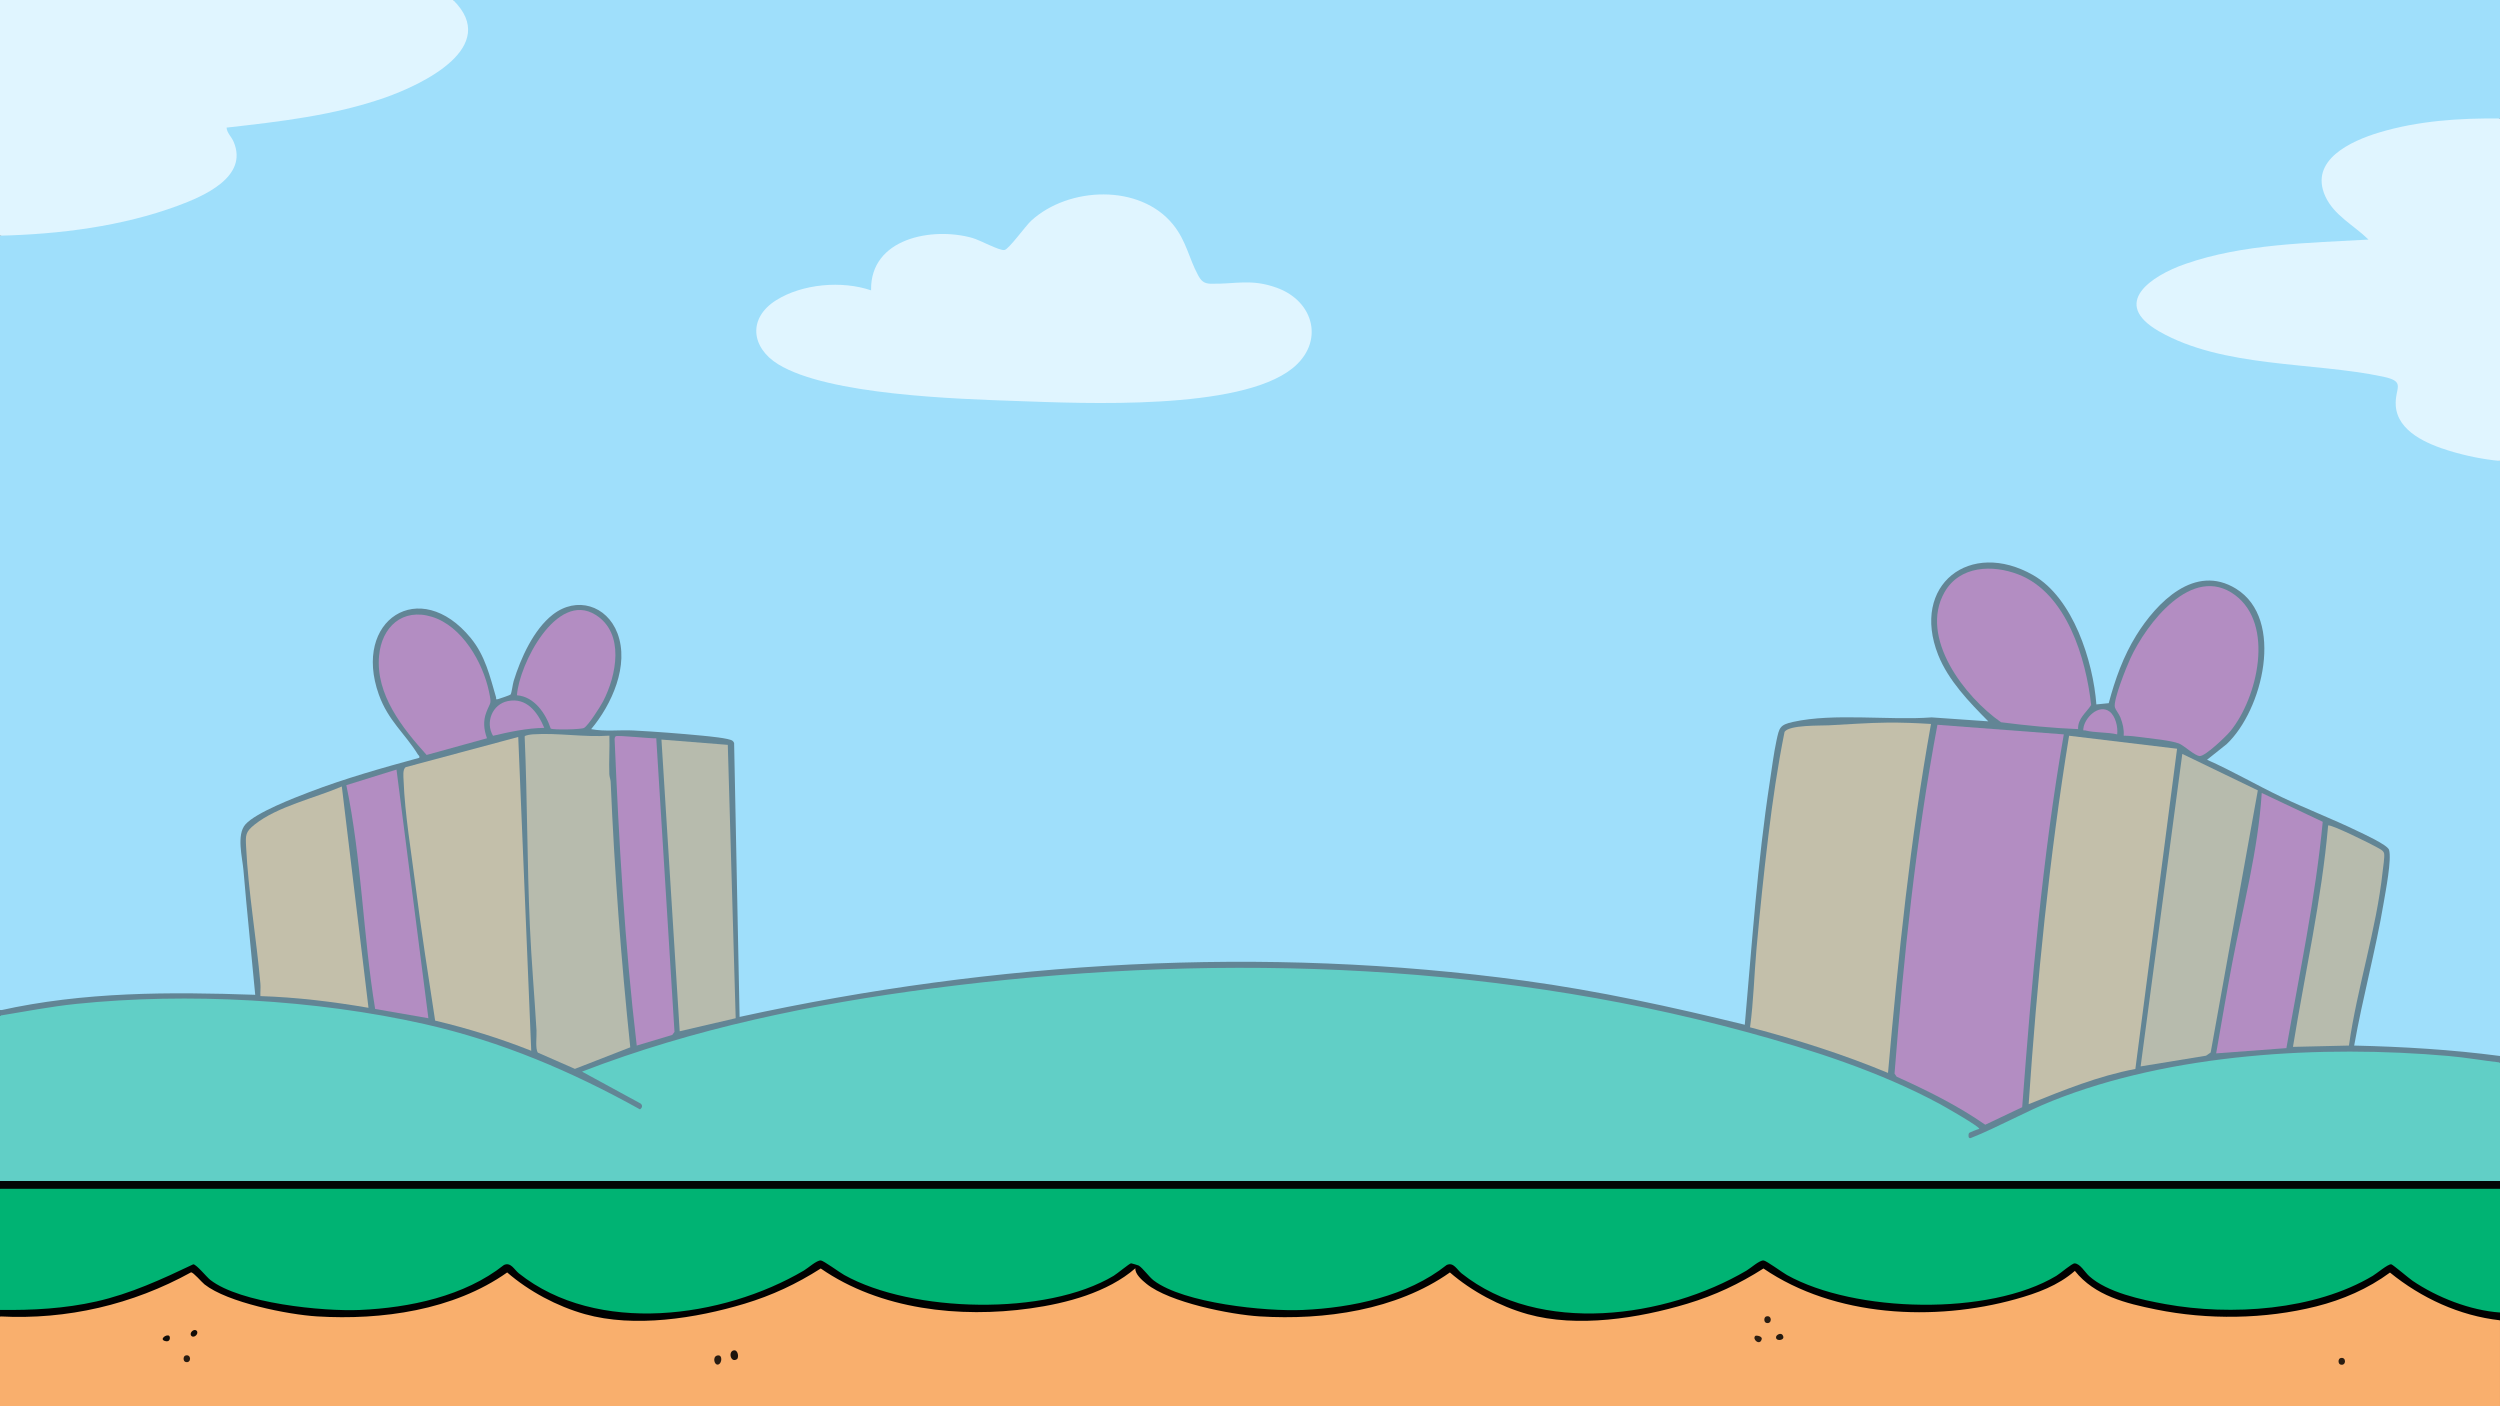
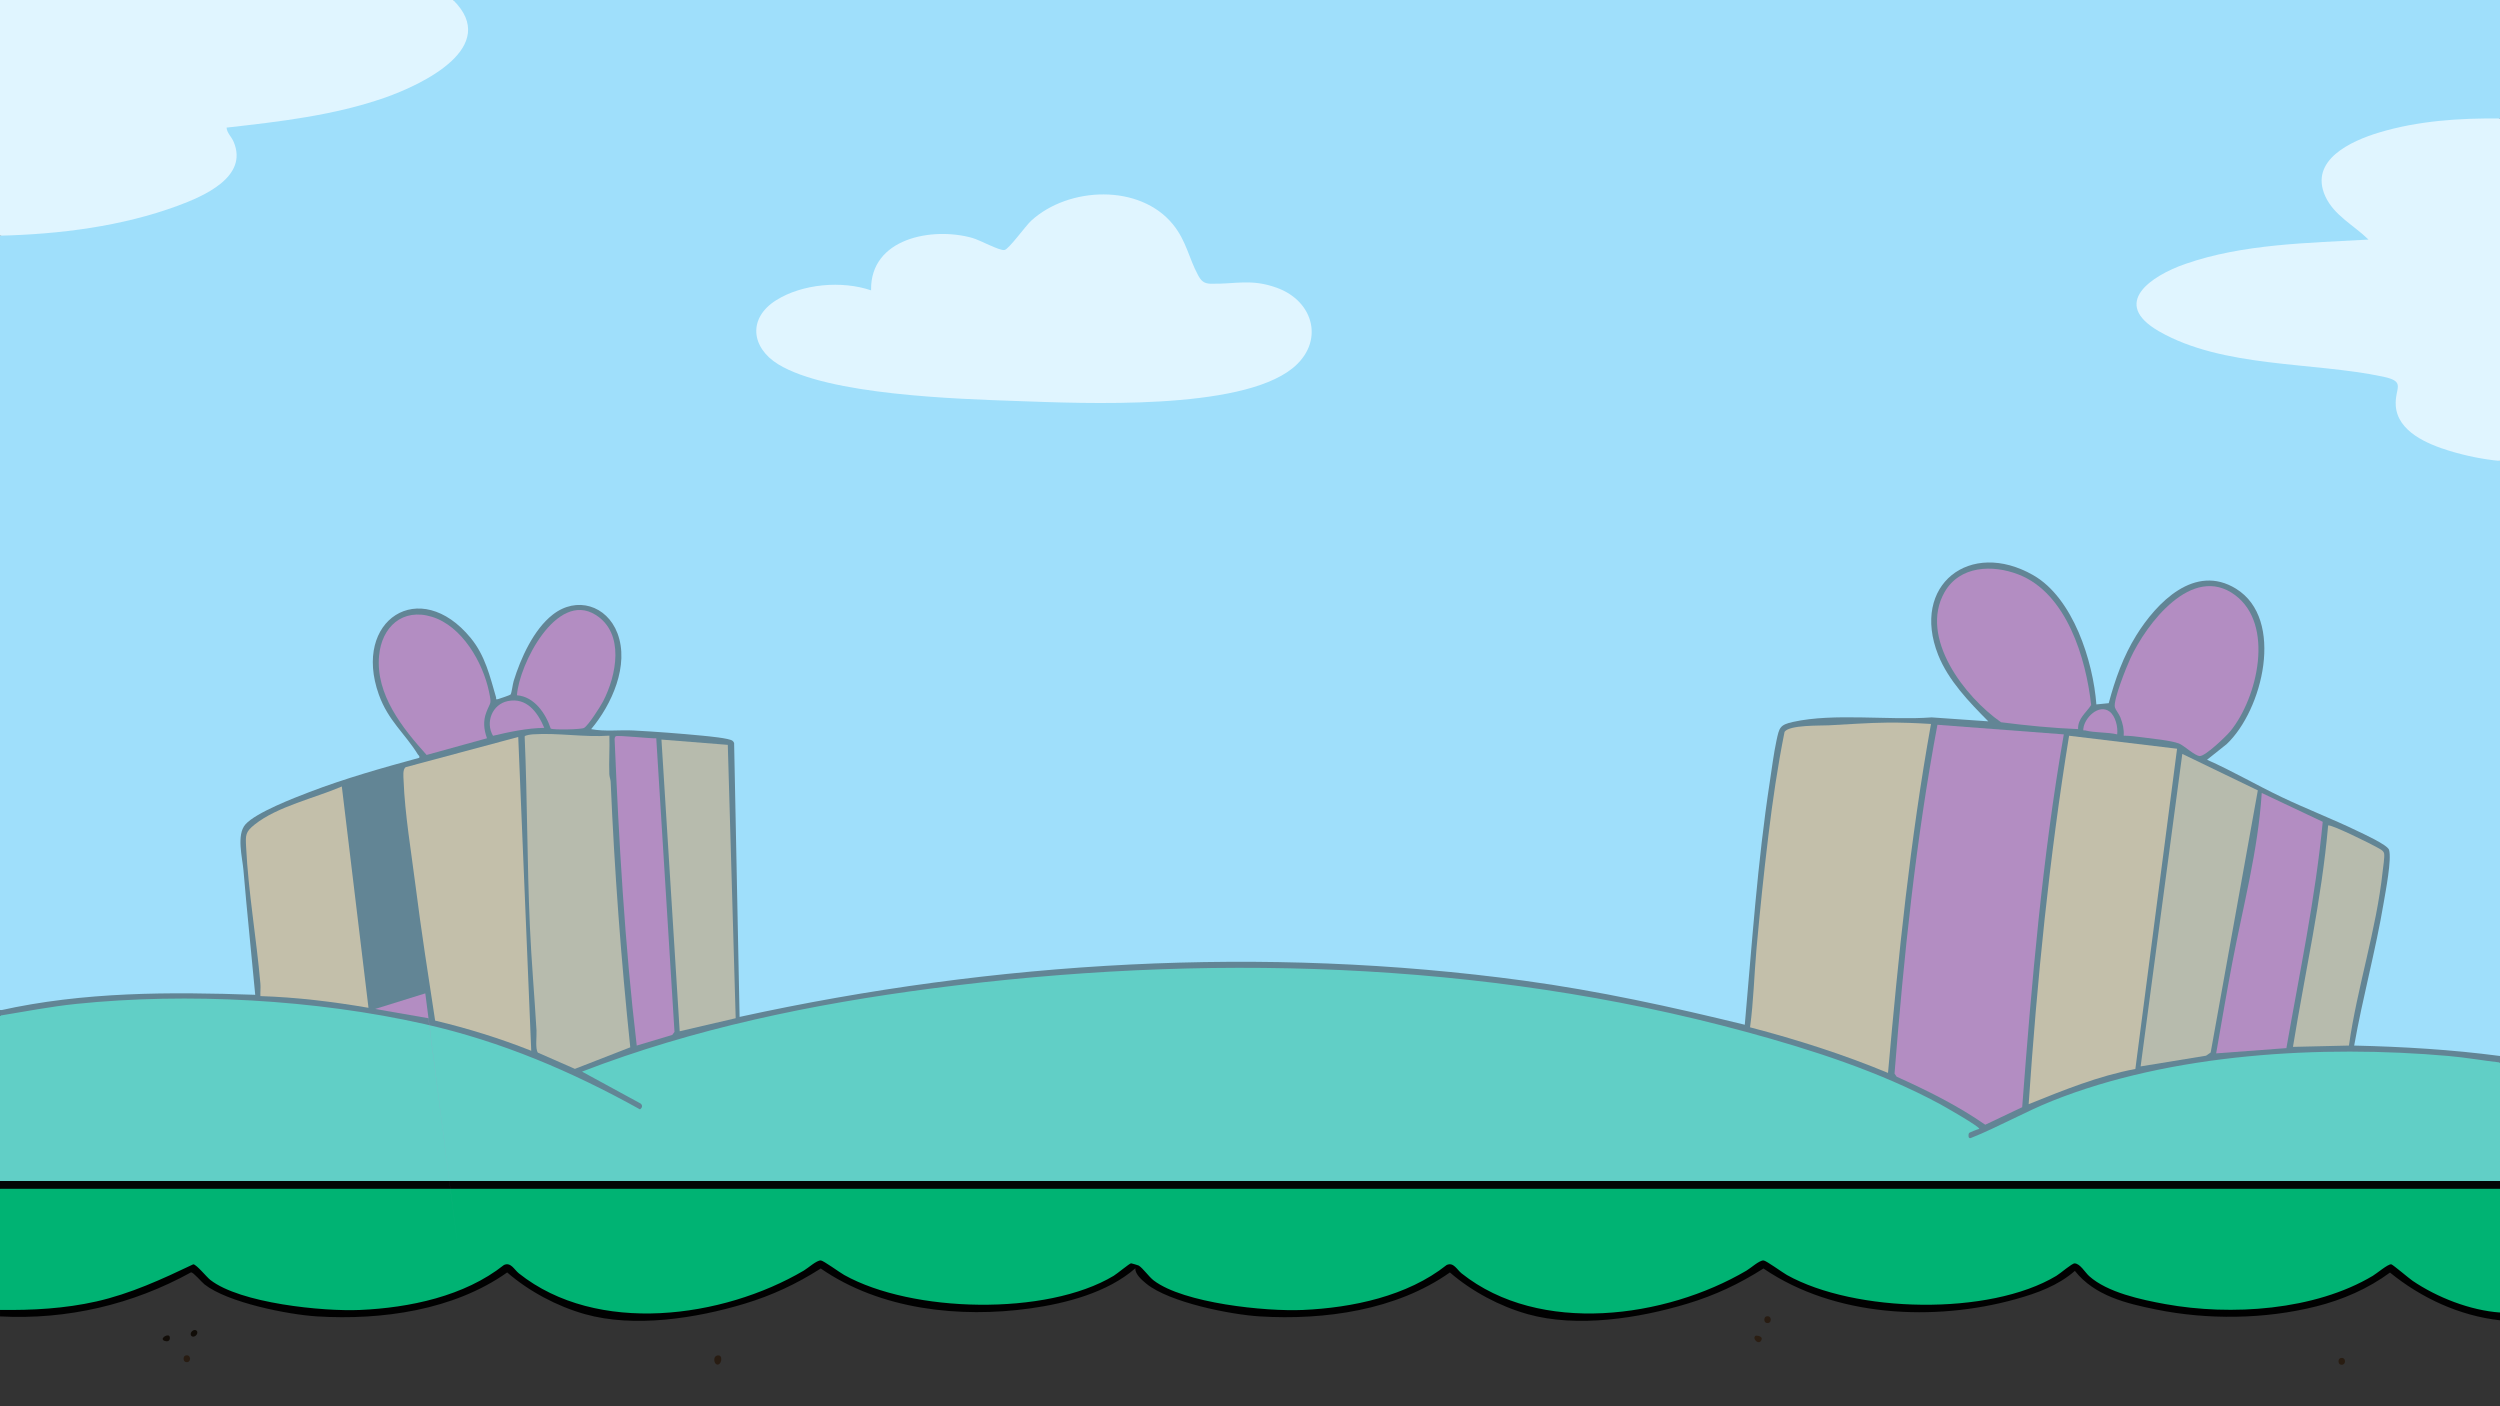
<svg xmlns="http://www.w3.org/2000/svg" id="Layer_1" data-name="Layer 1" viewBox="0 0 3840 2160">
  <rect x="0" y="0" width="3840" height="2160" fill="#333333" stroke="none" />
  <defs>
    <style>
      .cls-1 {
        fill: #010101;
      }

      .cls-2 {
        fill: #00b373;
      }

      .cls-3 {
        fill: #b38dc2;
      }

      .cls-4 {
        fill: #61cfc6;
      }

      .cls-5 {
        fill: #1d140d;
      }

      .cls-6 {
        fill: #2b1e13;
      }

      .cls-7 {
        fill: #100c07;
      }

      .cls-8 {
        fill: #251a10;
      }

      .cls-9 {
        fill: #9fdffb;
      }

      .cls-10 {
        fill: #e0f5ff;
      }

      .cls-11 {
        fill: #120d08;
      }

      .cls-12 {
        fill: #c3bfaa;
      }

      .cls-13 {
        fill: #b7bbad;
      }

      .cls-14 {
        fill: #020605;
      }

      .cls-15 {
        fill: #628595;
      }

      .cls-16 {
        fill: #f9af6d;
      }

      .cls-17 {
        fill: #281c12;
      }

      .cls-18 {
        fill: #291d12;
      }
    </style>
  </defs>
  <path class="cls-9" d="M696,0h3144v182c-1.84,1-3.7,1.93-5.65,2.61s-3.75,1.22-5.64,1.31c-54.63,2.5-97.19,4.49-151.48,15.52-23.49,4.77-53.95,15.64-73.97,28.41-71.2,45.39-13.76,97.05,34.26,132.15,2.82,6.52,3.55,9.6-4.55,10.19-84.38,3.22-165.59,8.46-247.89,28.53-54.96,13.4-155.73,62.35-59.32,108.87,54.78,26.43,110.93,38.18,171.3,44.17,53.65,4.52,106.97,11.19,159.98,20,12.77,2.29,31.87,6.02,29.88,22.64-10.58,37.68,5.77,59.96,38.95,77.57,31.21,16.57,70.35,23.61,105.43,29.1l8.7,4.94v914l-10.94,1.28c-71.7-6.08-143.48-11.17-215.34-15.26-.17-9.87,1.15-19.63,3.31-29.24,13.49-61.33,26.22-122.78,38.89-184.27,3.08-14.95,14.54-78.18,9.93-87.77-2.4-4.99-23.6-15.76-29.59-18.53-84.22-36.14-167-76.12-248.34-119.93l1.38-5.85c77.06-41.87,129.8-218.17,31.02-261.01-87.51-37.96-165.99,114.16-178.67,180.84-1.25,2.65-26.56,6.51-25.69-2.16-9.61-86.86-45.97-195.34-144.06-210.88-54.93-8.7-101.51,26.78-101.58,83.53-.08,61.02,43.01,109.08,84.2,150.1,2.74,4.03.97,6.17-2.17,9.03-66.1-5.86-134.49-6.63-203.66-6.05-31.97.27-58.62,1.65-90.26,6.2-16.1,2.31-21.41,5.71-24.81,21.52-9.88,45.93-16.59,97.6-21.81,145.04-9.91,89.9-18.58,179.88-25.59,270.06-.54,30.85-2.67,32.55-32.08,23.22-496.44-126.71-1019.64-112.09-1518.94-7.23l-3.23-3.96-8.22-418.46c-2.79-9.81-171.25-17.53-202.62-16.54-18.57.89-19.2-8.25-1.88-27.44,31.54-42.05,52.01-131.03-5.39-159.46-66.49-32.93-117.5,76.69-125.49,128.55-3.1,5.25-25.02,14.09-29.67,7.38-12.29-51.51-31.29-101.99-81.06-127.38-45.98-23.45-92.27,2.79-99.7,52.99-8.8,59.42,26.53,104.16,61.59,147.64,10.96,12.18,10.16,19.53-2.4,22.05-32.46,8.89-64.83,18.08-96.93,28.25-28.7,9.09-143.61,47.12-161.49,72.29-5.71,8.04-5.59,19.69-5.17,29.33,8.49,74.04,16.29,153.23,20.98,229.84-39.87,1.17-79.81,1.18-119.81.02-87.57-2.54-171.53,9.04-257.51,22.69-5.71.91-11.52.32-17.21-.41V362l6.61-2.85c99.22-6.79,203.76-17,294.3-58.87,44.57-20.61,78.64-50.87,44.14-98.9-1.73-6.05,1.51-10.22,8.74-10.04,90.37-9.57,180.93-21.94,264.53-56.3,49.02-20.15,133.77-70.3,78.21-128.78l-.53-6.27Z" />
  <path class="cls-4" d="M0,1560c2.08-1.38,4.2-2.7,6.43-3.76s4.38-2.07,6.65-2.46c209.48-36.18,431.46-32.04,639.83,15.3,122.3,27.79,219.11,73.13,329.14,130.44,5.79,3.02-85.75-44.26-87.86-48.84-3.36-7.29-1.47-10.4,8.82-12.38,144.88-54.69,296.48-89.53,449.36-112.86,466.71-71.21,963.17-60.44,1415.59,80.31,61.75,19.21,117.92,41.72,176.89,67.88,9.15,4.06,97.03,50.11,98.08,57.43s-16.36,12.98-15.37,12.55c74.71-35.58,146.19-68.99,227.34-90.51,178.79-47.42,392.3-53.67,574.34-26.45,1.86.28,3.64,1.13,5.46,2.03s3.6,2.09,5.3,3.32v182l-1.94,4H2.53l-2.53-4v-254Z" />
  <path class="cls-2" d="M3840,1826v190c-1.18.92-2.39,1.77-3.71,2.37-8.03,3.67-43.01-6.41-53.64-9.75-42.13-13.23-78.8-34.89-110.29-62.93-113.59,81.37-271.99,84.28-403.78,48.37-34.61-7.61-58.24-27.21-81.86-49.63-63.3,50.51-151.43,64.12-232.28,63.64-86.88-.51-176.17-17.55-245.76-67.99-138.27,90.39-348.93,123.77-481.89,5.77-104.33,74.82-244.58,82.9-366.83,57.64-42.71-8.82-84.86-20.41-111.73-55.31-3.1-1.86-6.61-3.05-10.5-3.57-61.94,50.85-151.73,63.94-231.29,63.47-86.88-.51-176.16-17.55-245.75-67.99-138.27,90.39-348.92,123.77-481.89,5.77-96.71,69.86-224.31,80.85-339.01,62.58-52.92-8.43-108.78-19.88-142.41-62.78-59.79,30.64-121.37,54.95-188.23,64.49-21.79,3.11-86.26,10.76-103.44,4.6-1.97-.71-3.85-1.68-5.71-2.73v-186l1.94-4h3835.53l2.53,4Z" />
-   <path class="cls-16" d="M0,2022l12.7-3.47c97.58,3.26,194.24-21.39,279.9-67.85,9.71,4.75,18.77,11.86,27.18,21.35,138.1,70.73,326.24,63.14,459.31-21.02,137.62,117.85,336.99,78.26,481.62-6.18,113.42,74.44,281.73,86.03,407.81,40.67,28.03-10.08,51.13-23.91,75.59-39.87,14.08,27.1,44.05,39.33,72.53,48.79,130.48,43.33,292.54,32.7,410.45-43.4,137.62,117.85,336.99,78.27,481.62-6.19,101.88,65.98,225.13,78.64,342.67,57.05,48.74-8.95,95.98-23.58,135.81-53,40.32,43.37,103.59,57.88,161.21,64.65,111.26,13.07,228.6,2.05,322.66-62.32,48,35.59,100.79,63.6,160.61,71.71l8.31,5.1v132H0v-138Z" />
  <path class="cls-10" d="M696,0c73.36,72.23-47.1,129.8-104.96,150.04-77.9,27.24-161.36,36.76-243.04,45.97.62,8.3,7.56,13.96,10.97,22.02,22.8,53.83-46.48,83.44-85.94,98.01-86.11,31.8-181.58,43.73-273.04,45.96V0h696Z" />
  <path class="cls-10" d="M3840,182v526c-25.88-2.38-52.73-7.92-77.53-15.47-33.04-10.06-79.91-29.26-82.56-69.44-1.8-27.42,16.74-36.84-19.46-44.54-107.45-22.86-246.09-13.19-344.29-69.71-75.28-43.32-11.23-85.43,40.3-103.38,89.03-31.02,188.21-32.09,281.54-37.48-21.99-21.72-53.01-37.02-66.39-66.59-25.22-55.76,40.22-85.09,82.86-97.91,59.47-17.89,123.63-22.26,185.53-21.47Z" />
  <path class="cls-15" d="M0,1552c128.37-28.71,261.13-28.62,392.01-23.99-5.85-63.66-12.68-127.25-18.03-190.99-1.68-19.95-11.17-54.87,3.14-70.9,16.11-18.03,74.31-40.41,98.38-49.62,54.86-20.97,111.86-37.05,168.49-52.52.92-3.16-1.03-3.38-2.01-4.97-20.14-32.69-45.67-51.95-60.03-91.97-41.21-114.89,63.02-182.29,141.07-87.07,22.28,27.17,29.43,58.65,38.92,91.13.57,1.94-1.12,3.95,2.92,2.79,2.55-.73,18.77-6.23,19.35-7.09,1.77-2.6,3.24-15.8,4.79-20.8,10.82-34.97,30.5-78.92,60.04-101.96,36.68-28.61,83-14.21,99.33,28.57,18.71,49.02-8.73,109.69-40.38,147.36,21.37,4.06,43.35.9,64.98,2.04,34.15,1.8,71.91,4.71,106,8,8.39.81,41.41,3.88,46.17,7.83,1.17.97,2.06,2.04,2.46,3.54l8.4,420.6c392.51-85.93,805.54-110.09,1204.71-55.71,114.51,15.6,227.25,40.32,339.28,67.73,11.03-124.26,19.47-249.34,38.34-372.68,3.13-20.45,6.01-43.75,10.31-63.69s5.02-24.24,25.26-28.74c63.32-14.09,147.66-2.06,213.18-6.98l86.92,6.06c-29.21-29.41-61.43-62.82-76.97-102.01-42.45-107.07,48.54-178.51,146.31-122.31,60.96,35.05,91.67,131.79,96.67,198.34l18.99-1.91c9.61-36.21,22.39-71.98,42.17-103.92,31.38-50.67,89.98-111.13,153.48-71.81,75.41,46.69,40.72,186.74-14.6,238.69l-30.03,23.93c39.04,17.27,76.2,39.06,114.63,57.38,38.22,18.23,78,33.49,116.07,51.93,8.98,4.35,46.59,21.37,48.87,29.13,4.26,14.51-5.3,63.49-8.22,80.96-12.33,73.68-32.41,146.06-45.36,219.62,74.97,1.75,149.71,6.17,223.99,16.01v10c-26.29-3.03-52.63-7.66-79.01-9.99-194.69-17.21-426.56-4.02-608.93,69.05-42.63,17.08-82.39,40.01-125.03,57-4.41,1.54-3.77-5.99-2.69-7.74.44-.72,13.14-5.83,15.65-6.35,2.18-2.87-55.5-35.54-60.65-38.32-92.76-49.94-197.32-83.5-298.91-111.09-403.85-109.66-835.4-120.36-1249.15-66.28-182.84,23.9-365.35,61.26-537.28,127.74l89.96,49.01c3.51,2.99,2.59,6.48-1.01,8.97-104.94-58.37-213.25-104.51-330.94-131.03-167.58-37.76-364.27-48.59-535-30.96-39.35,4.06-78.06,11.65-117.02,17.98v-8Z" />
  <rect class="cls-14" y="1814" width="3840" height="12" />
  <path class="cls-1" d="M3840,2016v12c-62.35-7.02-120.75-34.17-168.99-73.34-33.78,24.88-72.68,41.75-113.36,51.99-78.7,19.81-166.6,20.9-246.02,4.72-45.99-9.37-94.24-20.98-124.63-59.29-25.85,22.63-57.9,34.22-90.57,43.35-125.02,34.94-278.4,27.69-387.75-47.03-37.35,23.79-74.64,41.3-117.15,54.13-74.55,22.5-169.11,37.29-245.06,16-42.76-11.99-86.03-35.1-119.45-64.06-82.23,58.13-192.86,73.59-292.01,67.52-45.46-2.78-138.75-21.54-173.98-50.02-6.58-5.32-18.13-15.28-17.06-23.96-42.59,37.27-106.06,53.9-161.31,61.67-108.4,15.24-230.57,2.06-321.98-61.27-37.35,23.79-74.64,41.3-117.15,54.13-74.53,22.49-169.11,37.29-245.06,16-42.76-11.99-86.03-35.1-119.45-64.06-82.22,58.13-192.87,73.59-292.01,67.52-45.04-2.76-137.6-21.36-172.85-49.15-4.34-3.42-17.21-18.82-20.79-18.51-89.56,49.44-190.58,73.15-293.37,67.68v-10c49.57.71,99.58-2.02,148.02-12.98,52.29-11.83,100.86-34.2,148.9-57.08,5.2.52,20.21,19.4,26.12,24.01,45.87,35.8,172.53,48.68,230.03,46.13,75.95-3.37,160.55-21.09,220.95-69.06,10.55-4.92,15.78,7.15,23.03,12.91,119.91,95.3,312.9,68.95,437.56-4.32,6.71-3.95,19.8-16.02,26.24-15.6,4.02.26,29.08,18.57,35.8,22.33,104.24,58.22,310.87,63.23,413.95,1.27,5.38-3.23,24.22-18.98,26.73-19.2.6-.06,11.14,3.09,11.66,3.41,6.82,4.28,15.51,17.18,23.18,23.01,46.06,34.99,171.7,47.8,228.91,45.26,75.97-3.37,160.53-21.08,220.95-69.06,10.55-4.92,15.78,7.15,23.03,12.91,119.91,95.3,312.9,68.95,437.56-4.32,6.71-3.95,19.8-16.02,26.24-15.6,4.02.26,29.08,18.57,35.8,22.33,104.21,58.21,310.9,63.25,413.95,1.27,6.24-3.75,23.95-19.28,28.03-19.1,8.51.38,15.62,13.51,22.3,19.54,27.98,25.23,80.31,36.33,117,43,100.78,18.3,229.25,9.91,318.66-43.43,6.21-3.7,23.24-18.16,28.28-17.72,2.28.2,27.41,21.69,32.84,25.36,37.99,25.72,88.35,45.39,134.26,48.74Z" />
  <path class="cls-10" d="M1337.99,445.99c-1.71-80.16,93.93-97.9,155.54-80.52,11.96,3.37,41.52,19.87,49.37,18.55,6.67-1.12,32.34-37.06,41.07-45.06,57.36-52.47,167.03-57.09,217.99,6.07,20.41,25.3,24.22,51.79,38.29,77.71,4.47,8.24,8.8,12.81,18.96,13.05,38.34.93,61.93-8.21,101.83,6.16,57.91,20.86,73.75,84.2,23.92,123.98-81.13,64.78-319.47,53.66-421.97,50.07-93.05-3.26-290.63-9.19-367.58-56.42-41.86-25.69-46.9-70.98-3.23-98.44,40.3-25.34,101.15-30.43,145.82-15.17Z" />
-   <path class="cls-5" d="M1131.79,2087.79c-9.65,6.15-13.73-12.28-4.55-13.66,6.53-.98,8.11,11.38,4.55,13.66Z" />
  <path class="cls-17" d="M1101.21,2082.19c9.26-2.88,8.12,12.43,1.72,13.79-5.74,1.21-8.84-11.57-1.72-13.79Z" />
  <path class="cls-17" d="M2713.02,2022.02c9.2-2.58,9.2,12.54,0,9.96-4.02-1.13-4.02-8.83,0-9.96Z" />
  <path class="cls-17" d="M285.02,2082.02c9.2-2.58,9.2,12.54,0,9.96-4.02-1.13-4.02-8.83,0-9.96Z" />
  <path class="cls-18" d="M3595.02,2086.02c9.2-2.58,9.2,12.54,0,9.96-4.02-1.13-4.02-8.83,0-9.96Z" />
  <path class="cls-6" d="M2696.01,2052.01c1.17-1.22,11.21.03,9.98,4.95-2.66,10.64-15.05.36-9.98-4.95Z" />
-   <path class="cls-8" d="M2737.79,2050.24c6.18,8.15-8.62,10.78-9.78,4.73-.89-4.61,7.12-8.24,9.78-4.73Z" />
  <path class="cls-11" d="M259.99,2052.01c1.83,1.83,1.74,10.43-6.75,7.75-9.19-2.9,3.18-11.31,6.75-7.75Z" />
  <path class="cls-7" d="M301.99,2044.01c4.17,4.17-3.81,12.15-7.98,7.98s3.81-12.15,7.98-7.98Z" />
  <path class="cls-3" d="M3169.99,1128.01c-32.96,189.14-49.32,381.12-63.92,572.63l-56.72,26.94c-42.51-29.53-89.02-52.55-136.14-73.8l-3.21-4.77c14.18-179.39,32.68-359.01,65.89-535.74l194.1,14.74Z" />
  <path class="cls-12" d="M2966.01,1112c-31.92,177.15-50.11,356.64-66.03,536-68.69-28.55-139.89-51.19-211.91-70.07,5.46-40.02,6.31-80.64,9.95-120.92,5.21-57.76,11.22-116.19,18.24-173.76,6.5-53.28,14.21-106.58,24.84-159.16,7.25-10.8,54.87-9.33,68-10,29.51-1.52,60.34-3.89,89.84-4.16,22.48-.21,44.72.69,67.09,2.08Z" />
  <path class="cls-12" d="M3343.96,1150.05l-64.04,491.87c-56.86,10.73-110.59,32.63-163.9,54.07,12.87-189.36,31.69-378.68,62.09-565.88l165.86,19.94Z" />
  <path class="cls-12" d="M796,1131.99l19.98,482.01c-47.93-19.07-97.4-34.39-147.62-46.36-10.53-68.82-21.33-137.81-30.07-206.92-6.45-51.01-16.55-111.04-18.36-161.63-.21-5.88-1.79-17.7,3.39-20.77l172.68-46.32Z" />
  <path class="cls-13" d="M936.01,1129.99c.63,19.62-.85,39.47-.09,59.09.16,4.26,1.9,8.09,2.06,11.94,5.78,136.22,15.92,272.19,30.1,407.66l-85.04,33.11-56.89-24.95c-4.27-6.12-1.56-25.35-2.07-33.93-3.14-53.07-7.8-106.63-10.17-159.83-4.32-97.12-3.85-194.48-8.04-291.85.56-2.08,10.64-3.16,13.05-3.31,38.38-2.52,78.41,4.79,117.08,2.07Z" />
  <polygon class="cls-13" points="3468.01 1214.03 3395.61 1616.61 3388.53 1621.53 3288.01 1637.99 3352.01 1158.01 3468.01 1214.03" />
  <path class="cls-12" d="M565.99,1547.99c-54.79-9.44-110.31-16.2-166-17.98-.33-6.27.54-12.72,0-18.99-6-68.65-18.66-141.99-21.96-210.03-.9-18.52-1.31-22.99,13.32-34.64,34.87-27.76,92.98-40.66,133.68-58.32l40.96,339.97Z" />
  <path class="cls-3" d="M3191.92,1119.91c-39.41-1.57-79.1-5.52-118.31-10.52-55.53-38.54-126.38-129.95-86.87-199.65,23.25-41.02,73.87-42.79,113.79-27.27,73.77,28.68,103.58,128.66,111.49,200.49-7.94,12.04-20.63,20.63-20.1,36.95Z" />
  <polygon class="cls-13" points="1117.89 1144.1 1130.01 1563.98 1044 1584.01 1015.99 1135.99 1117.89 1144.1" />
  <path class="cls-3" d="M3261.99,1130.01c.77-9.59-1.59-19.12-5.02-27.98-1.95-5.03-7.61-12.04-8.52-15.54-2.86-10.93,17.92-62.4,23.83-75.21,24.34-52.67,94.73-146.26,160.71-97.28,61.16,45.41,34.54,157.86-7.04,208.95-6.52,8.01-38.08,38.24-46.94,38.35-7.28.08-24.75-16.48-32.05-19.27-12.81-4.88-43.17-7.64-58.25-9.75-8.75-1.23-17.88-2.17-26.73-2.27Z" />
  <path class="cls-3" d="M3567.71,1262.29c-11.13,116.94-35.65,232.09-55.8,347.61l-107.9,8.09c8.11-46.11,15.87-92.35,24.62-138.36,16.52-86.9,39.81-173.06,45.39-261.63l93.69,44.28Z" />
  <path class="cls-3" d="M1008.01,1133.99l28.01,451.04-3.4,4.59-54.59,16.39c-18.53-156.25-27.38-313.68-34.01-471,.14-1.56.54-3.21,1.87-4.17,2.53-1.83,53.73,3.76,62.14,3.15Z" />
  <path class="cls-13" d="M3607.98,1605.98l-85.99,2.02c18.42-113.18,43.94-225.52,54.02-339.99,2.86-2.99,68.07,29.28,75.32,33.66,3.83,2.31,9.75,4.54,10.69,9.33,1,5.07-1.58,21.23-2.28,27.75-9.6,89.45-39.26,178.14-51.76,267.24Z" />
-   <path class="cls-3" d="M657.99,1563.99l-81.77-14.22c-18.74-113.96-20.69-230.58-44.24-343.75l77.04-23.95,48.97,381.92Z" />
+   <path class="cls-3" d="M657.99,1563.99l-81.77-14.22l77.04-23.95,48.97,381.92Z" />
  <path class="cls-3" d="M748,1133.98l-92.73,25.62c-37.27-41.41-78.44-92.94-73.02-152.34,4.06-44.42,36.03-73.8,81.3-59.82,46.12,14.24,77.98,69.72,87.46,114.54,4.43,20.95,2.51,15.02-3.99,32.05-5.2,13.64-3.85,26.51.98,39.95Z" />
  <path class="cls-3" d="M794.03,1067.96c3.08-46.67,60.57-160.95,120.64-123.64,45.39,28.2,32.33,93.24,11.66,133.01-4.16,8-22.62,37.01-29.23,40.77-4.46,2.53-47.83,3.21-51.19.98-7.7-23.29-25.39-49.17-51.89-51.12Z" />
  <path class="cls-3" d="M836,1117.98c-26.83.48-52.77,6.07-78.74,12.18-12.09-20.61-1.2-48.3,22.62-53.27,29.18-6.09,46.15,17.39,56.12,41.09Z" />
  <path class="cls-3" d="M3251.99,1127.99c-15.55-3.63-33.77-2.2-48.99-6.04-2.56-.64-3.45,1.59-2.95-2.88,1.88-16.83,23.72-38.25,40.09-26.21,9.39,6.91,13.22,24.09,11.86,35.12Z" />
</svg>